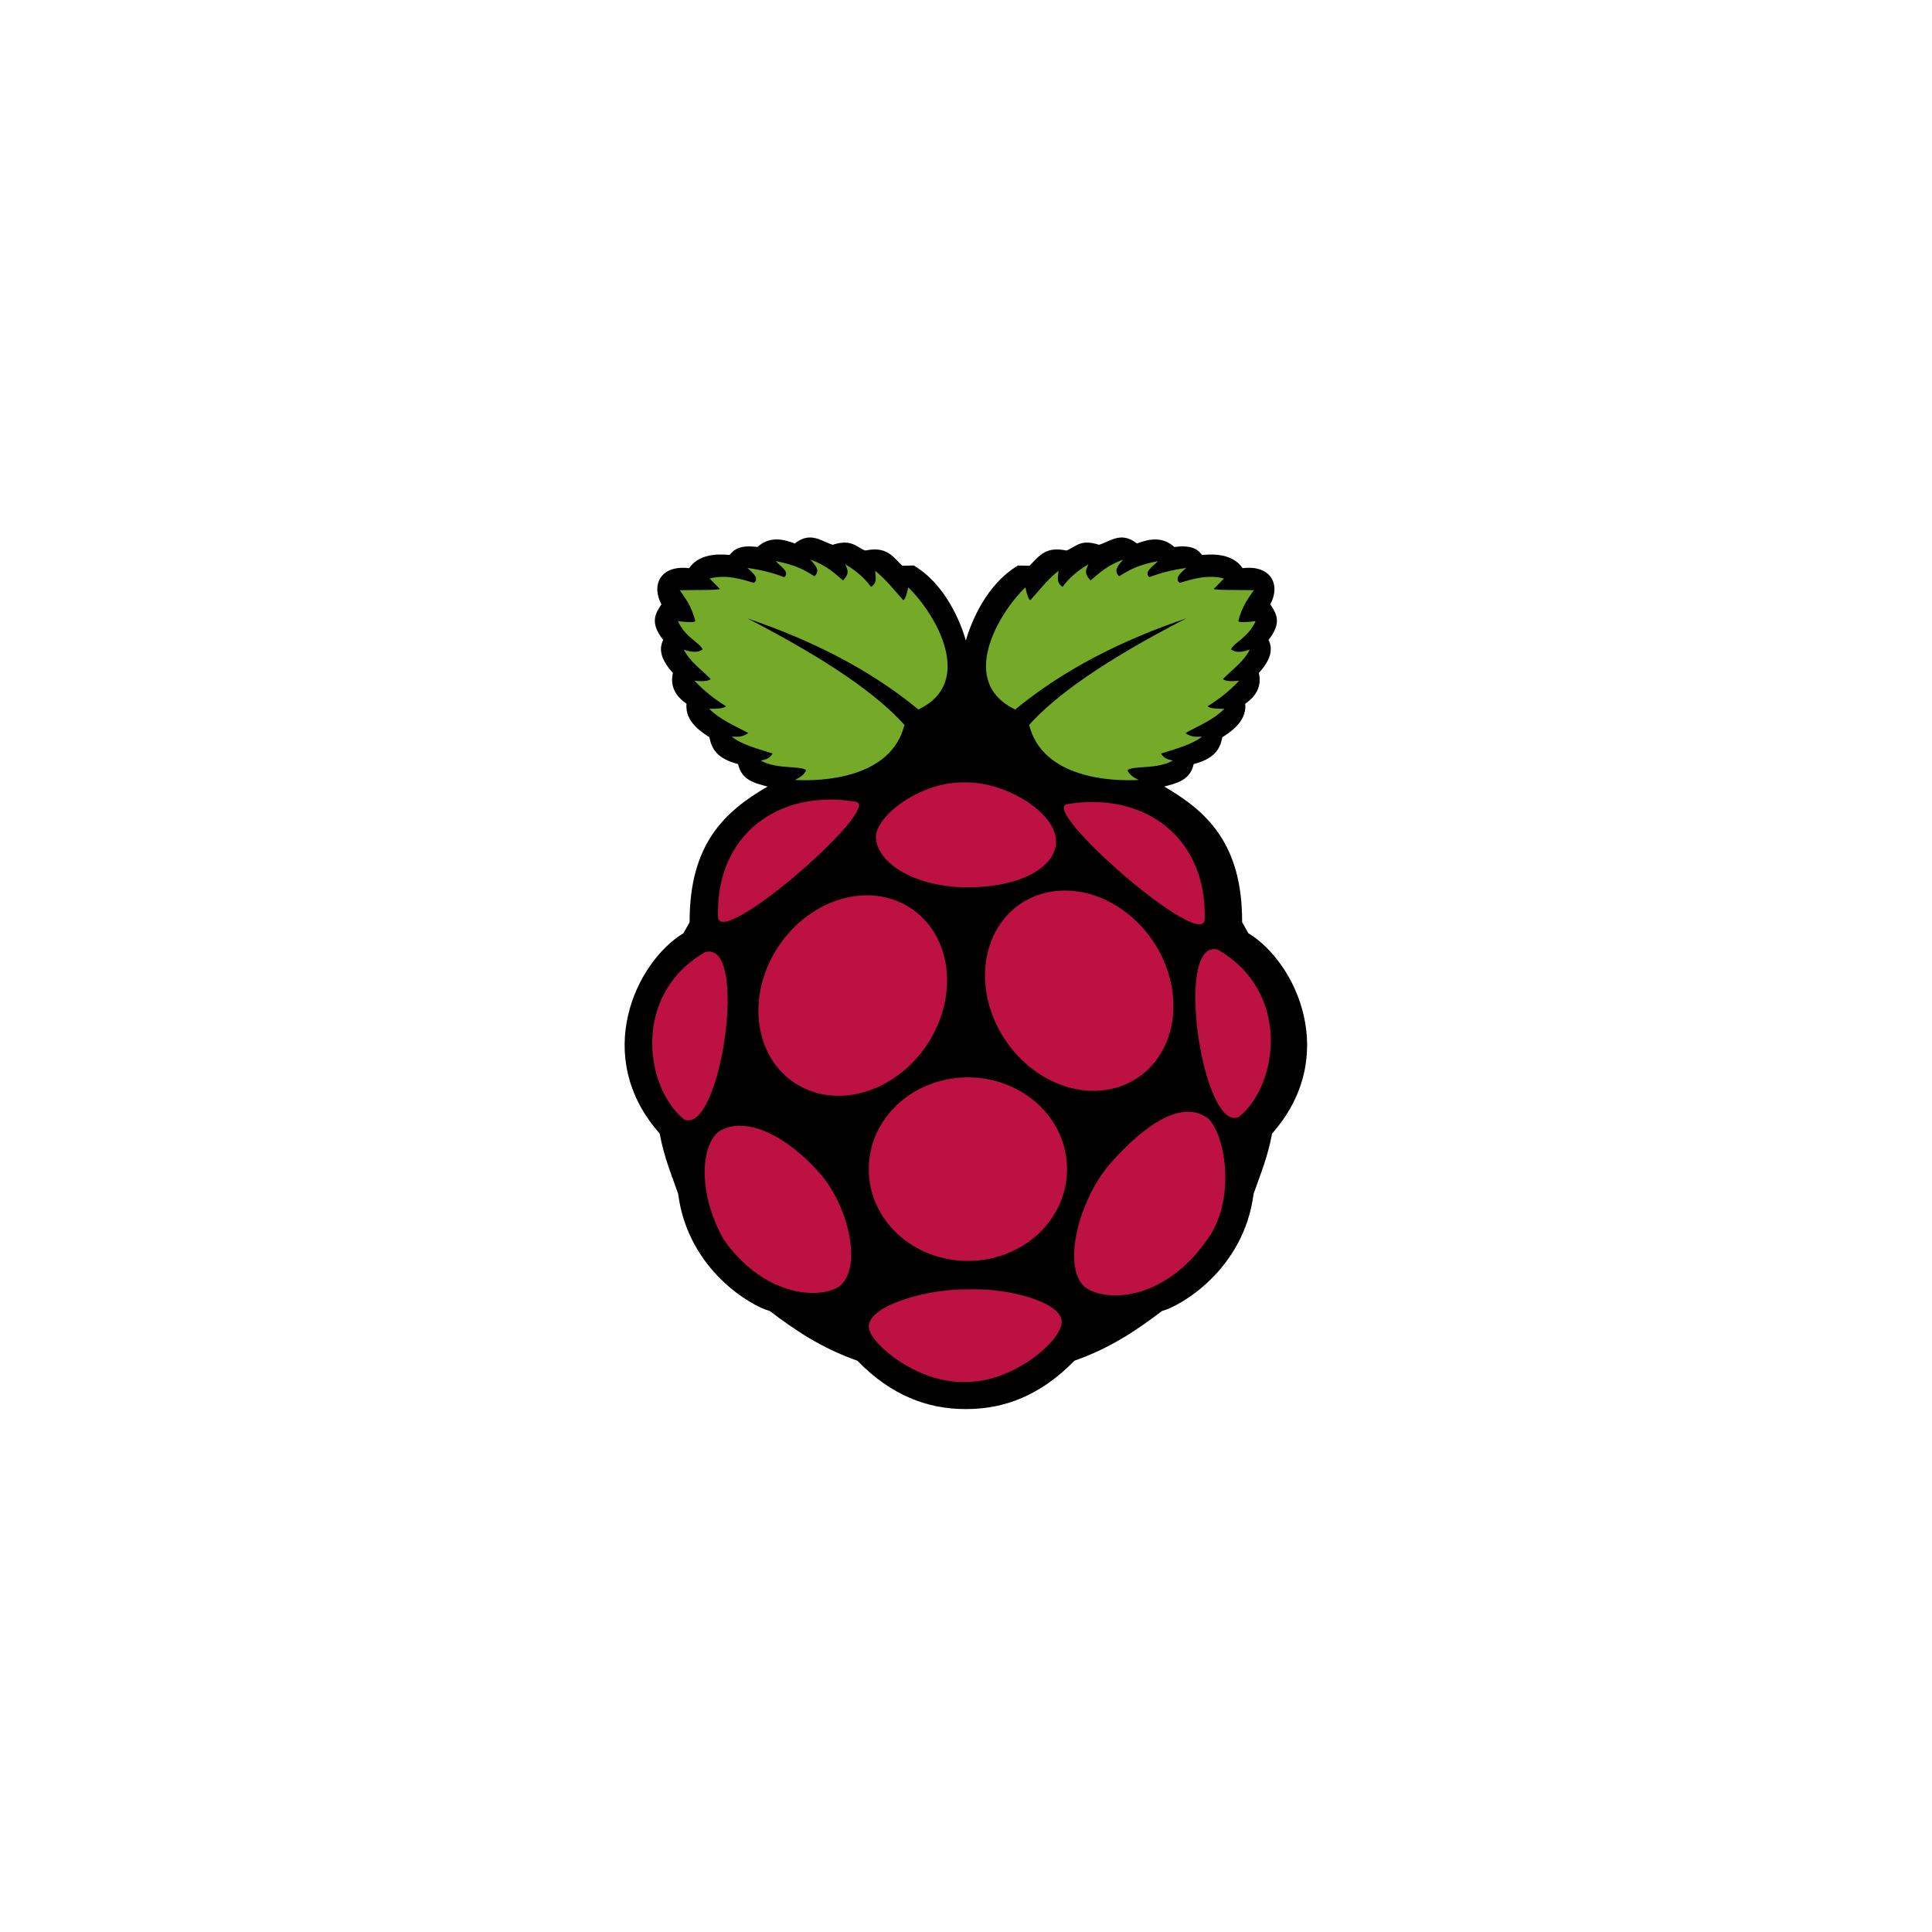
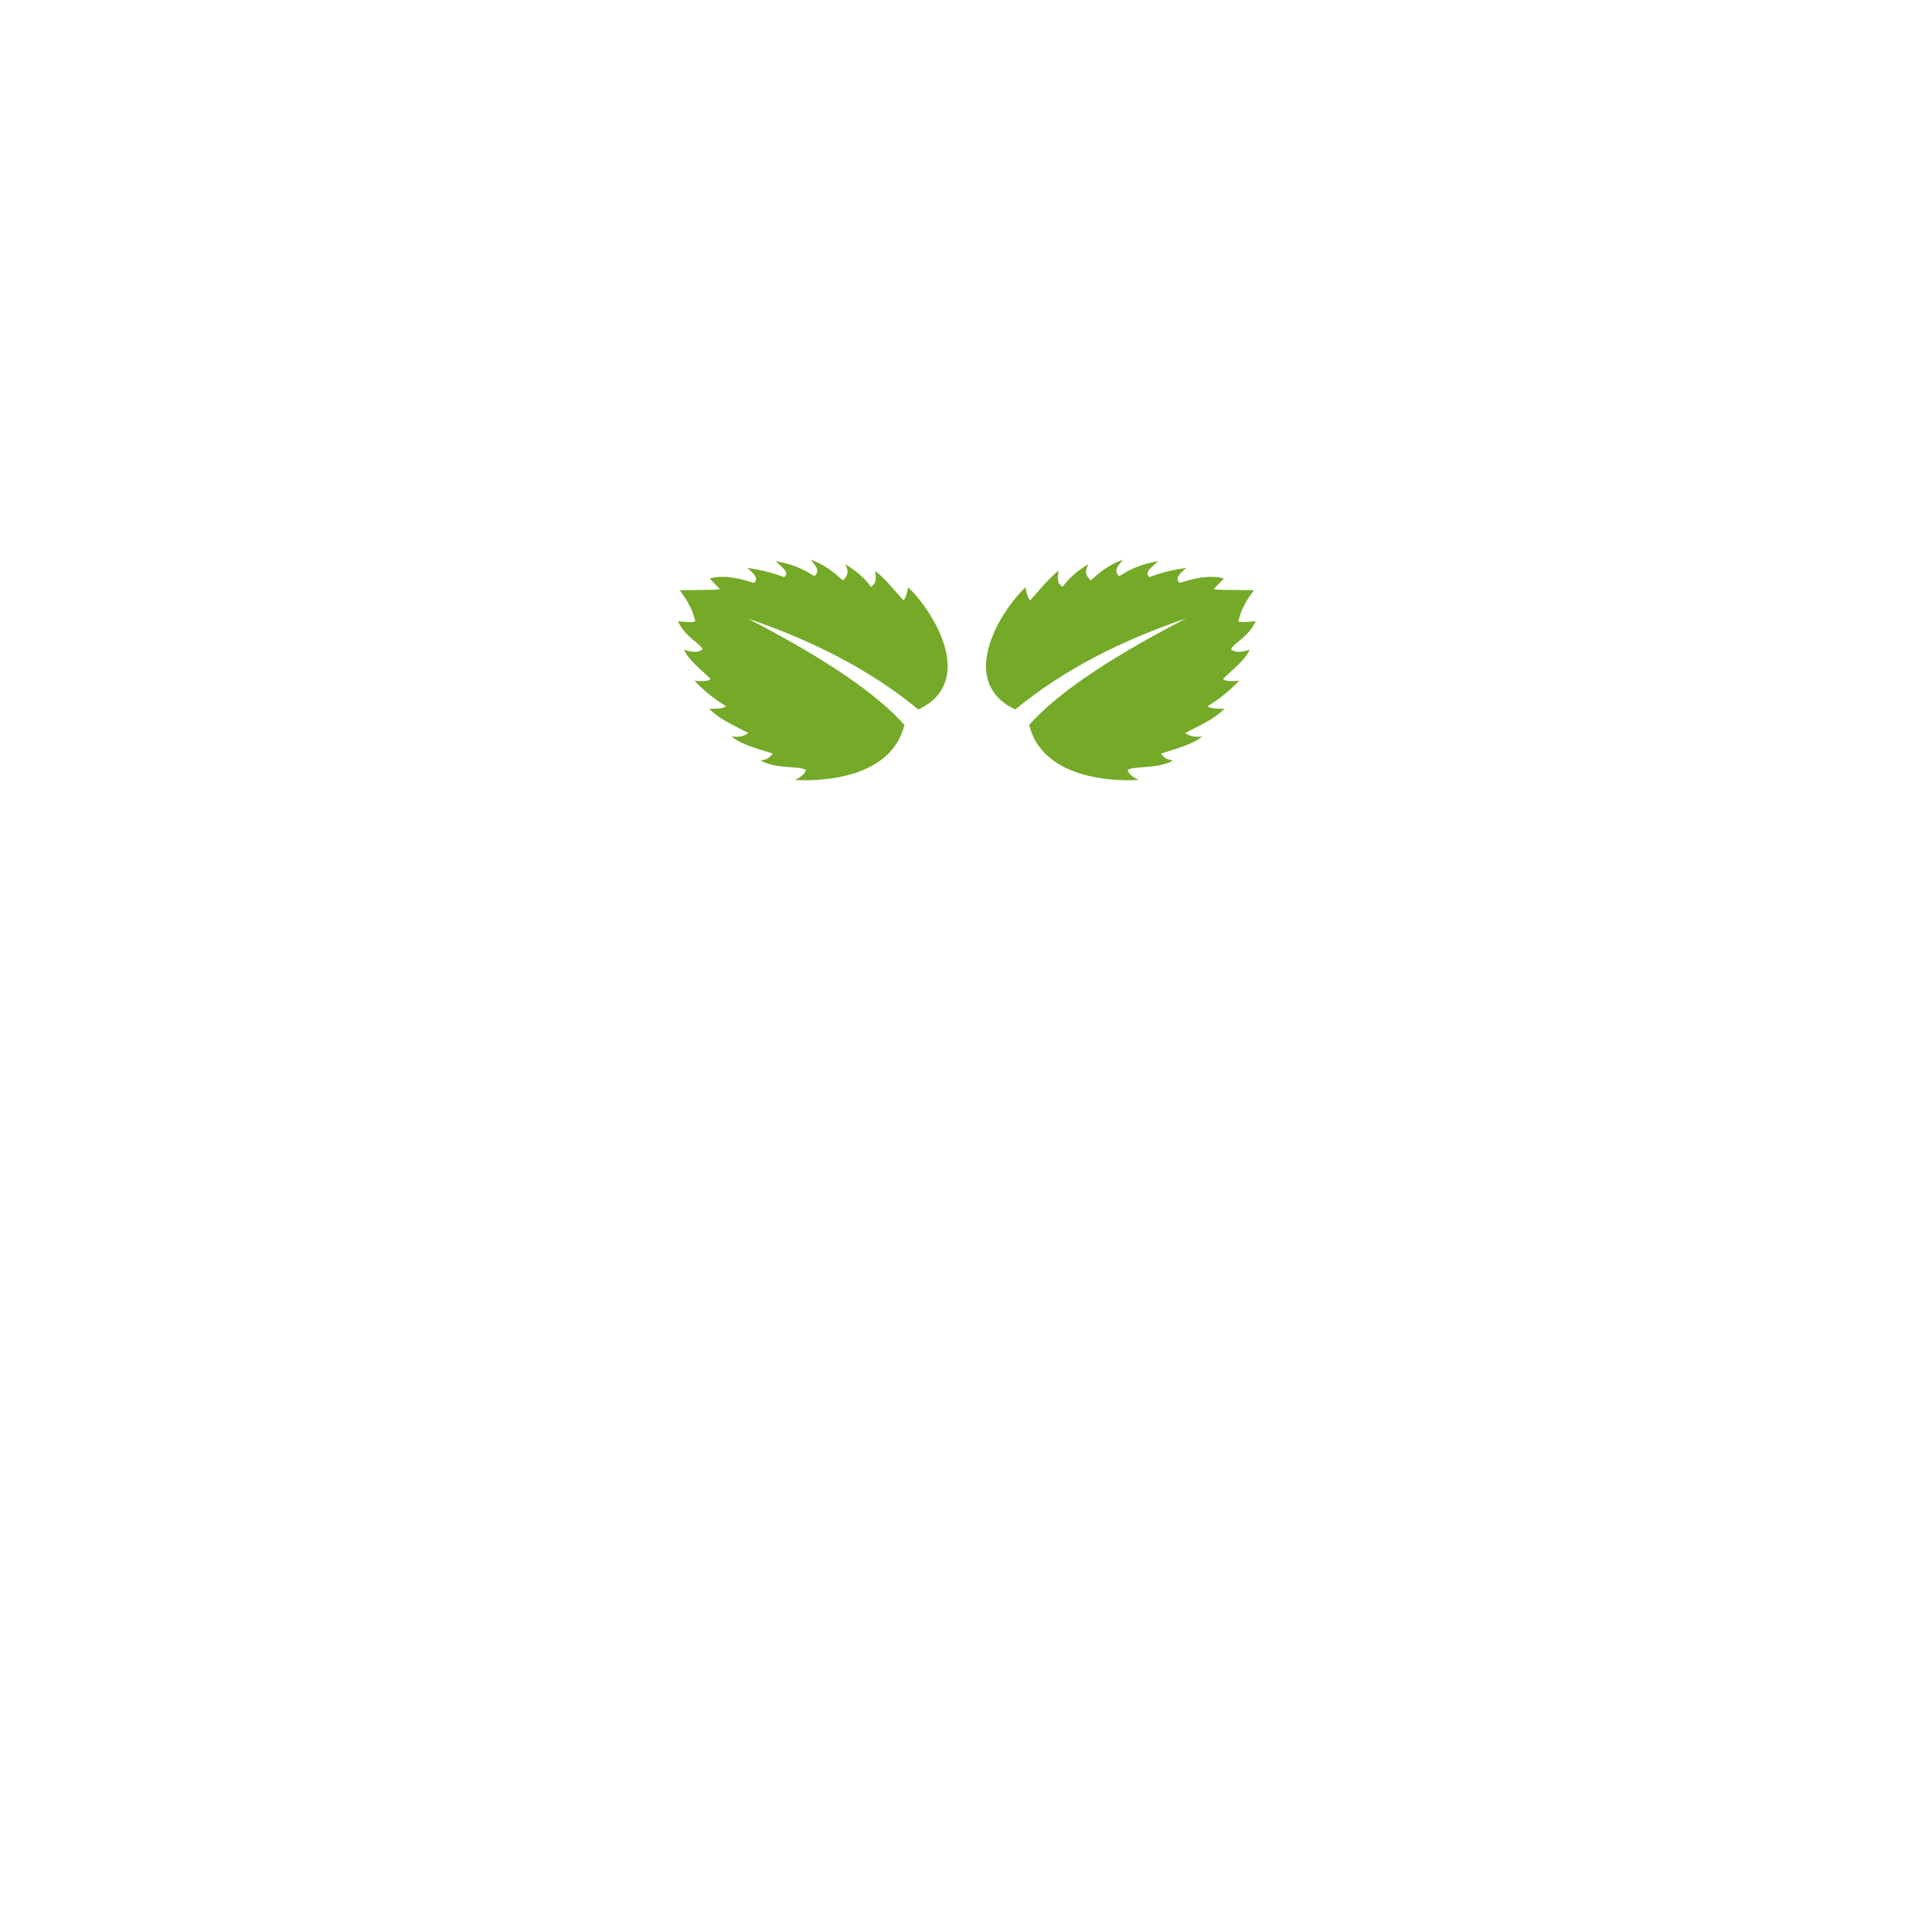
<svg xmlns="http://www.w3.org/2000/svg" width="133" height="133" viewBox="0 0 133 133" fill="none">
-   <path d="M55.718 37.001C55.415 37.01 55.088 37.122 54.718 37.415C53.81 37.065 52.929 36.943 52.142 37.656C50.927 37.498 50.532 37.824 50.232 38.203C49.965 38.198 48.236 37.929 47.442 39.112C45.449 38.877 44.819 40.285 45.533 41.599C45.126 42.229 44.704 42.852 45.656 44.053C45.319 44.722 45.528 45.449 46.321 46.327C46.112 47.268 46.523 47.932 47.262 48.449C47.124 49.736 48.442 50.485 48.836 50.752C48.987 51.502 49.302 52.21 50.809 52.601C51.057 53.719 51.962 53.912 52.839 54.147C49.942 55.831 47.457 58.047 47.474 63.484L47.05 64.241C43.727 66.261 40.738 72.755 45.412 78.033C45.718 79.685 46.23 80.872 46.685 82.185C47.367 87.478 51.817 89.956 52.991 90.249C54.711 91.559 56.543 92.802 59.022 93.673C61.358 96.083 63.89 97.001 66.436 97C66.473 97 66.511 97 66.548 97C69.094 97.001 71.625 96.083 73.962 93.673C76.441 92.802 78.273 91.559 79.993 90.249C81.166 89.956 85.616 87.478 86.298 82.185C86.754 80.872 87.266 79.685 87.571 78.033C92.245 72.755 89.256 66.261 85.934 64.24L85.509 63.483C85.526 58.047 83.041 55.831 80.144 54.146C81.021 53.912 81.926 53.718 82.174 52.6C83.68 52.209 83.996 51.501 84.147 50.751C84.541 50.484 85.859 49.736 85.721 48.448C86.46 47.931 86.871 47.267 86.662 46.326C87.455 45.448 87.664 44.722 87.327 44.052C88.279 42.851 87.857 42.229 87.45 41.598C88.164 40.285 87.534 38.876 85.54 39.112C84.747 37.929 83.017 38.198 82.75 38.203C82.451 37.823 82.056 37.498 80.84 37.656C80.053 36.943 79.173 37.065 78.265 37.415C77.187 36.564 76.474 37.246 75.659 37.504C74.353 37.077 74.055 37.661 73.414 37.899C71.99 37.598 71.558 38.253 70.875 38.944L70.082 38.929C67.935 40.194 66.868 42.77 66.49 44.095C66.112 42.77 65.048 40.194 62.901 38.929L62.107 38.944C61.424 38.253 60.992 37.598 59.568 37.899C58.927 37.661 58.629 37.077 57.323 37.504C56.788 37.334 56.296 36.983 55.717 37.001L55.718 37.001Z" fill="black" />
  <path d="M51.444 42.567C57.14 45.504 60.451 47.88 62.265 49.903C61.336 53.626 56.49 53.796 54.718 53.692C55.08 53.523 55.383 53.321 55.49 53.01C55.046 52.694 53.469 52.977 52.368 52.358C52.791 52.271 52.989 52.185 53.187 51.873C52.147 51.541 51.026 51.256 50.368 50.706C50.723 50.711 51.055 50.786 51.519 50.464C50.588 49.962 49.594 49.564 48.822 48.797C49.303 48.785 49.822 48.792 49.974 48.615C49.121 48.087 48.402 47.499 47.806 46.857C48.48 46.938 48.765 46.868 48.928 46.751C48.283 46.09 47.468 45.533 47.079 44.72C47.579 44.892 48.037 44.958 48.367 44.704C48.148 44.21 47.21 43.919 46.669 42.764C47.196 42.816 47.755 42.879 47.867 42.764C47.622 41.768 47.203 41.208 46.791 40.628C47.919 40.611 49.627 40.632 49.55 40.537L48.852 39.825C49.954 39.528 51.081 39.872 51.899 40.128C52.266 39.838 51.892 39.471 51.444 39.097C52.38 39.222 53.226 39.437 53.99 39.734C54.399 39.365 53.725 38.996 53.399 38.627C54.845 38.901 55.458 39.287 56.067 39.673C56.509 39.25 56.092 38.89 55.794 38.521C56.884 38.925 57.446 39.446 58.037 39.961C58.238 39.69 58.546 39.492 58.174 38.839C58.948 39.286 59.531 39.811 59.962 40.401C60.441 40.096 60.247 39.678 60.25 39.294C61.054 39.949 61.565 40.645 62.19 41.325C62.316 41.233 62.426 40.922 62.523 40.431C64.443 42.293 67.155 46.983 63.221 48.842C59.872 46.081 55.874 44.074 51.442 42.568L51.444 42.567ZM81.667 42.567C75.972 45.504 72.66 47.879 70.846 49.903C71.775 53.626 76.622 53.796 78.394 53.692C78.031 53.523 77.728 53.321 77.621 53.01C78.066 52.694 79.642 52.977 80.743 52.358C80.32 52.271 80.123 52.185 79.925 51.873C80.965 51.541 82.085 51.256 82.744 50.706C82.388 50.711 82.056 50.786 81.592 50.464C82.524 49.962 83.518 49.564 84.29 48.797C83.808 48.785 83.289 48.792 83.138 48.615C83.991 48.087 84.71 47.499 85.305 46.857C84.631 46.938 84.347 46.868 84.184 46.751C84.828 46.09 85.644 45.533 86.033 44.72C85.532 44.892 85.075 44.958 84.745 44.704C84.964 44.21 85.902 43.919 86.442 42.764C85.915 42.816 85.356 42.879 85.245 42.764C85.49 41.768 85.909 41.208 86.321 40.627C85.193 40.611 83.485 40.632 83.562 40.536L84.26 39.824C83.158 39.528 82.031 39.872 81.213 40.127C80.846 39.837 81.22 39.471 81.668 39.097C80.732 39.222 79.886 39.437 79.121 39.733C78.713 39.364 79.387 38.996 79.713 38.627C78.267 38.901 77.654 39.287 77.045 39.673C76.603 39.249 77.02 38.889 77.318 38.521C76.228 38.925 75.666 39.446 75.075 39.961C74.874 39.69 74.566 39.492 74.938 38.839C74.164 39.285 73.581 39.811 73.15 40.4C72.671 40.095 72.865 39.678 72.862 39.294C72.058 39.948 71.547 40.645 70.922 41.325C70.796 41.233 70.686 40.922 70.588 40.43C68.669 42.292 65.957 46.982 69.891 48.842C73.238 46.08 77.236 44.073 81.668 42.567L81.667 42.567Z" fill="#75A928" />
-   <path d="M73.454 80.484C73.458 81.313 73.284 82.134 72.943 82.9C72.602 83.667 72.1 84.364 71.466 84.951C70.832 85.538 70.079 86.004 69.249 86.322C68.419 86.639 67.529 86.803 66.631 86.803C65.732 86.803 64.843 86.639 64.013 86.322C63.183 86.004 62.43 85.538 61.796 84.951C61.162 84.364 60.66 83.667 60.319 82.9C59.978 82.134 59.804 81.313 59.808 80.484C59.804 79.656 59.978 78.835 60.319 78.068C60.66 77.302 61.162 76.605 61.796 76.018C62.43 75.43 63.183 74.965 64.013 74.647C64.843 74.329 65.732 74.165 66.631 74.165C67.529 74.165 68.419 74.329 69.249 74.647C70.079 74.965 70.832 75.43 71.466 76.018C72.1 76.605 72.602 77.302 72.943 78.068C73.284 78.835 73.458 79.656 73.454 80.484ZM62.683 62.511C63.357 62.951 63.922 63.542 64.344 64.252C64.767 64.962 65.039 65.776 65.146 66.647C65.252 67.519 65.191 68.431 64.966 69.332C64.74 70.232 64.355 71.103 63.831 71.895C63.308 72.687 62.657 73.385 61.915 73.947C61.174 74.51 60.357 74.927 59.511 75.174C58.665 75.422 57.806 75.495 56.984 75.389C56.163 75.283 55.394 75.001 54.722 74.559C54.048 74.119 53.483 73.528 53.061 72.818C52.638 72.109 52.366 71.295 52.259 70.423C52.152 69.551 52.214 68.639 52.439 67.739C52.665 66.838 53.05 65.967 53.574 65.175C54.097 64.383 54.748 63.686 55.489 63.123C56.231 62.56 57.048 62.143 57.894 61.896C58.74 61.649 59.598 61.576 60.42 61.681C61.242 61.787 62.011 62.069 62.683 62.511Z" fill="#BC1142" />
-   <path d="M70.313 62.176C68.956 63.066 68.073 64.553 67.86 66.312C67.646 68.07 68.119 69.956 69.175 71.554C70.231 73.151 71.782 74.33 73.489 74.831C75.195 75.332 76.917 75.113 78.275 74.224C79.632 73.334 80.515 71.847 80.728 70.088C80.942 68.329 80.469 66.444 79.413 64.846C78.357 63.248 76.805 62.07 75.099 61.569C73.392 61.068 71.671 61.287 70.313 62.176ZM48.553 65.54C51.605 64.722 49.584 78.167 47.1 77.064C44.368 74.867 43.488 68.432 48.553 65.54Z" fill="#BC1142" />
-   <path d="M83.827 65.372C80.774 64.554 82.796 78 85.28 76.897C88.012 74.7 88.892 68.264 83.827 65.372ZM73.456 55.359C78.724 54.47 83.107 57.599 82.93 63.311C82.757 65.501 71.516 55.685 73.456 55.359ZM58.902 55.192C53.634 54.302 49.252 57.433 49.429 63.144C49.602 65.334 60.843 55.518 58.902 55.192ZM66.469 53.86C63.325 53.778 60.308 56.193 60.3 57.594C60.292 59.296 62.786 61.039 66.49 61.083C70.273 61.11 72.687 59.688 72.699 57.931C72.713 55.941 69.259 53.829 66.469 53.86ZM66.661 88.763C69.402 88.644 73.08 89.646 73.087 90.976C73.133 92.268 69.751 95.186 66.479 95.129C63.09 95.275 59.767 92.353 59.81 91.34C59.76 89.855 63.937 88.695 66.661 88.763ZM56.537 80.882C58.488 83.233 59.378 87.363 57.749 88.581C56.208 89.511 52.467 89.128 49.807 85.307C48.014 82.101 48.245 78.839 49.504 77.881C51.387 76.734 54.297 78.283 56.537 80.882ZM76.394 80.136C74.283 82.61 73.107 87.12 74.648 88.573C76.12 89.702 80.074 89.544 82.994 85.492C85.115 82.77 84.404 78.225 83.193 77.018C81.394 75.626 78.811 77.408 76.394 80.136Z" fill="#BC1142" />
</svg>